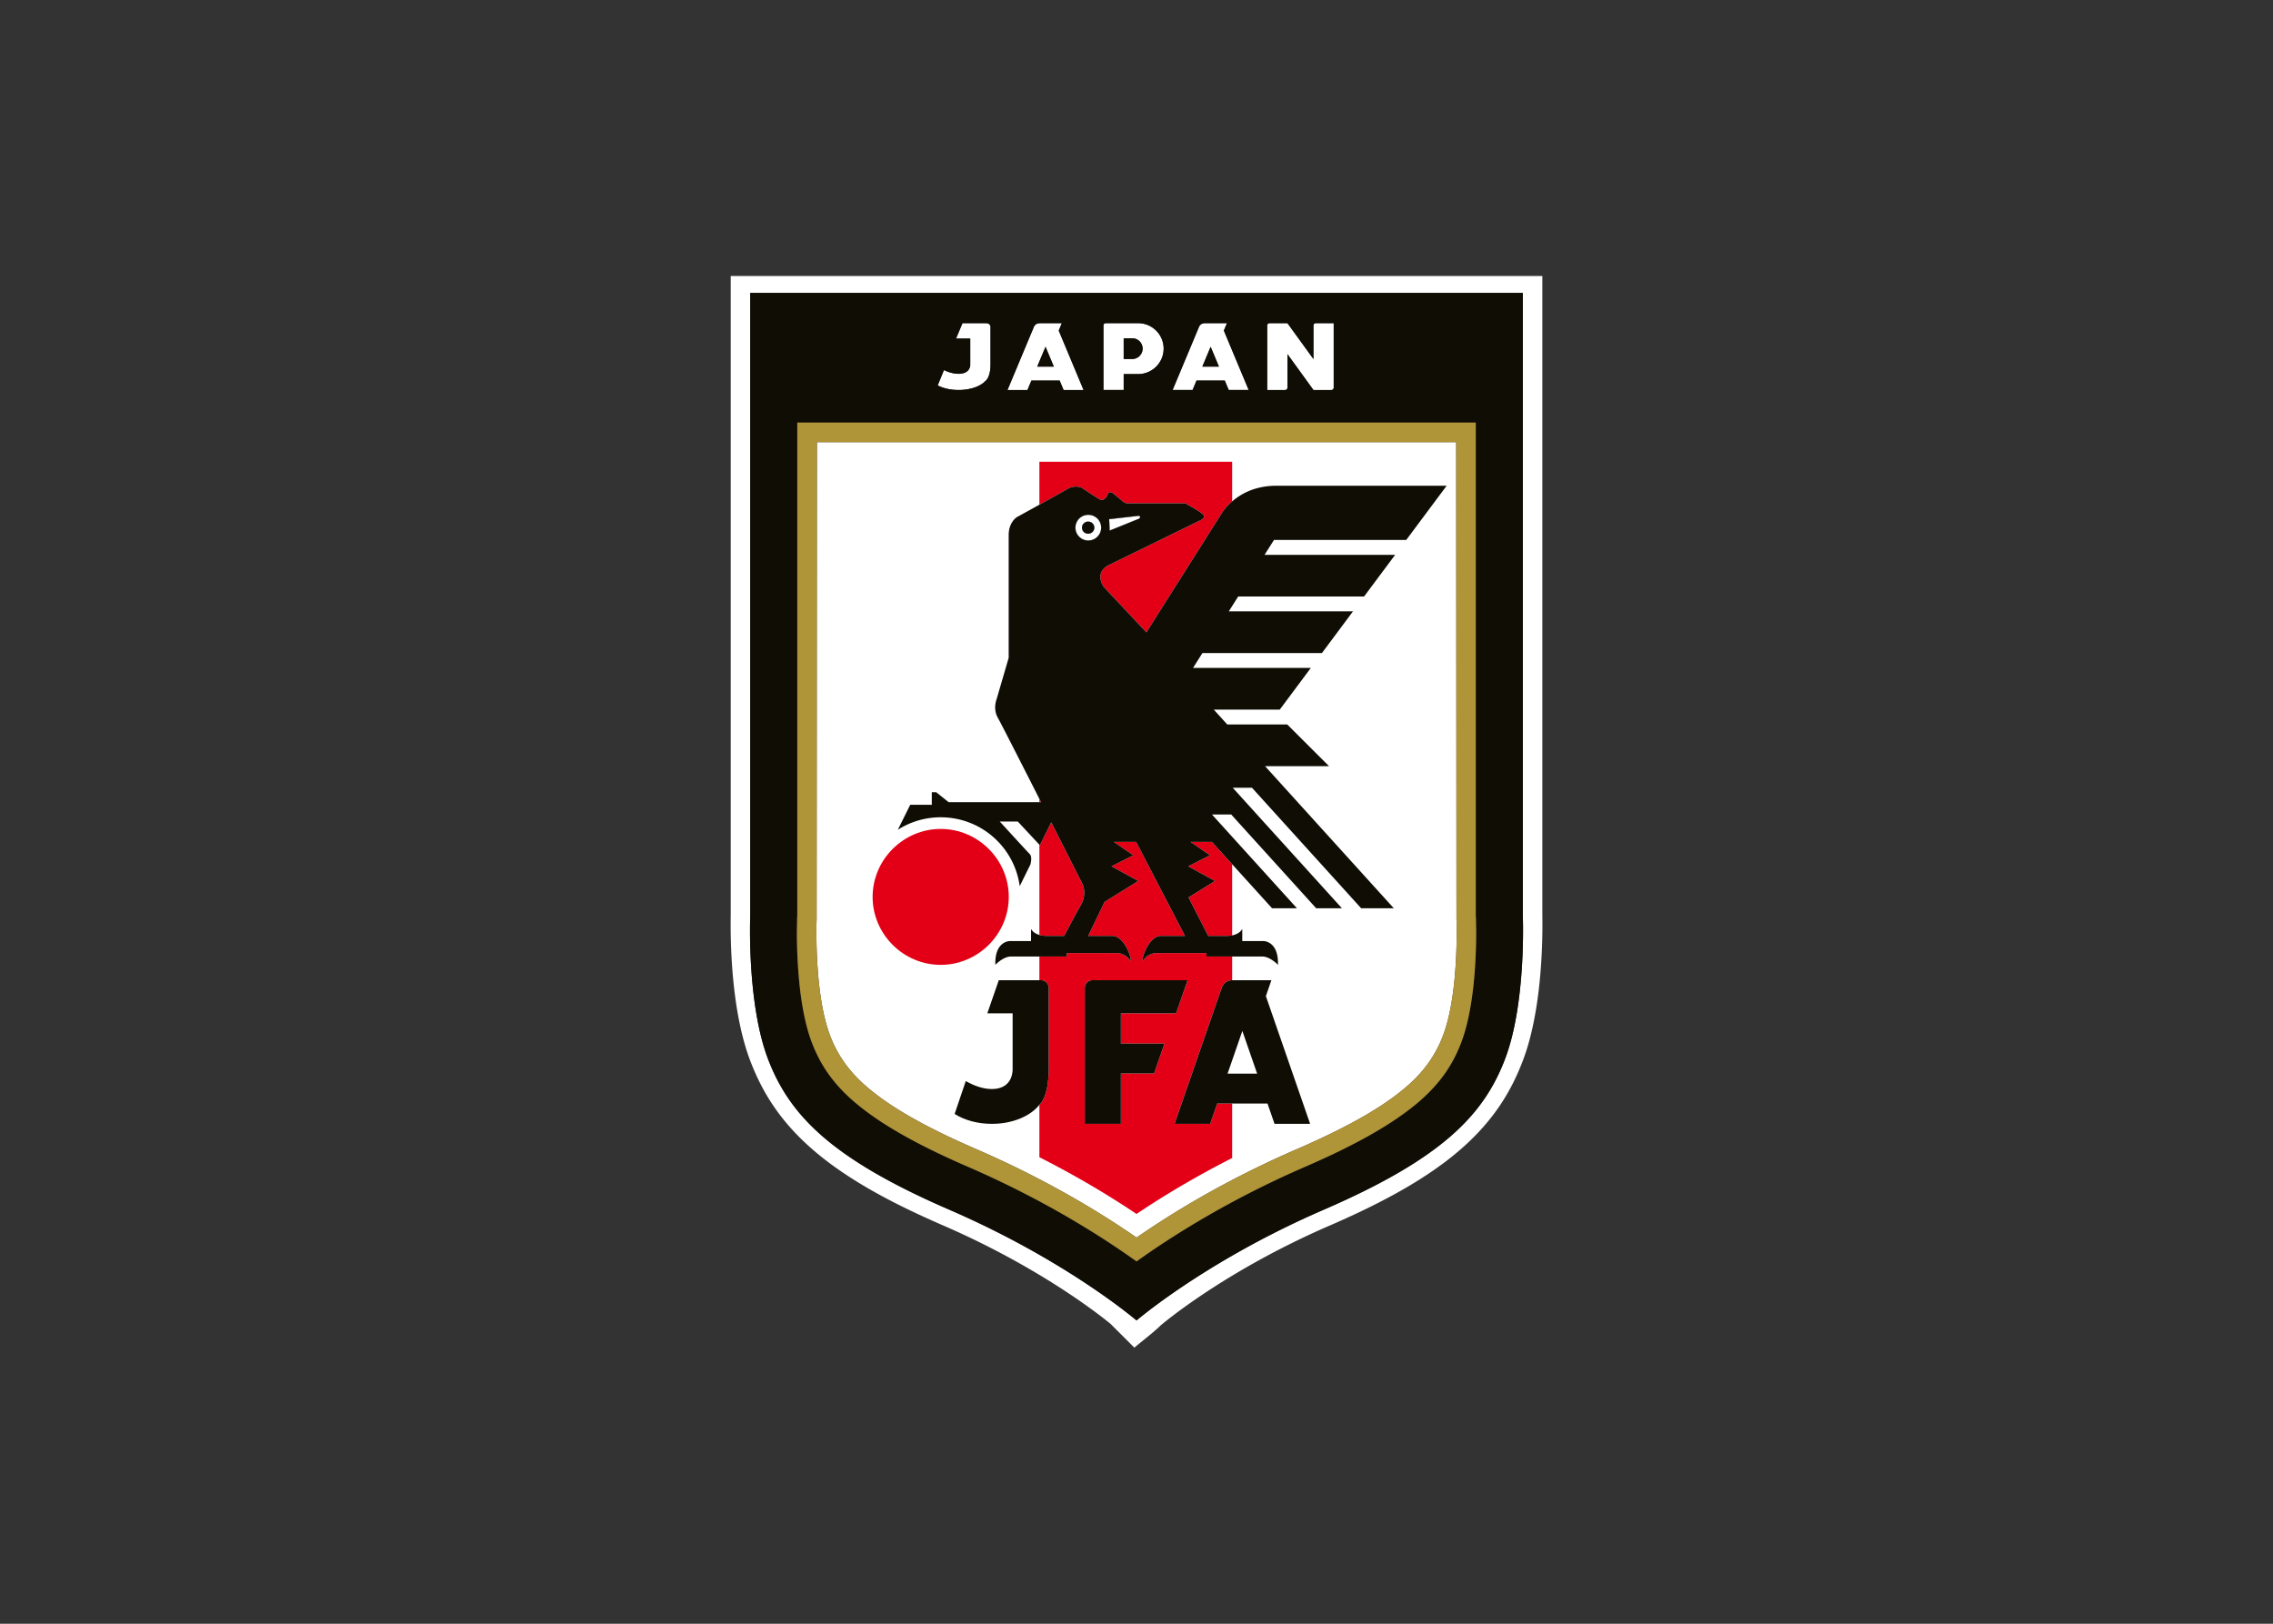
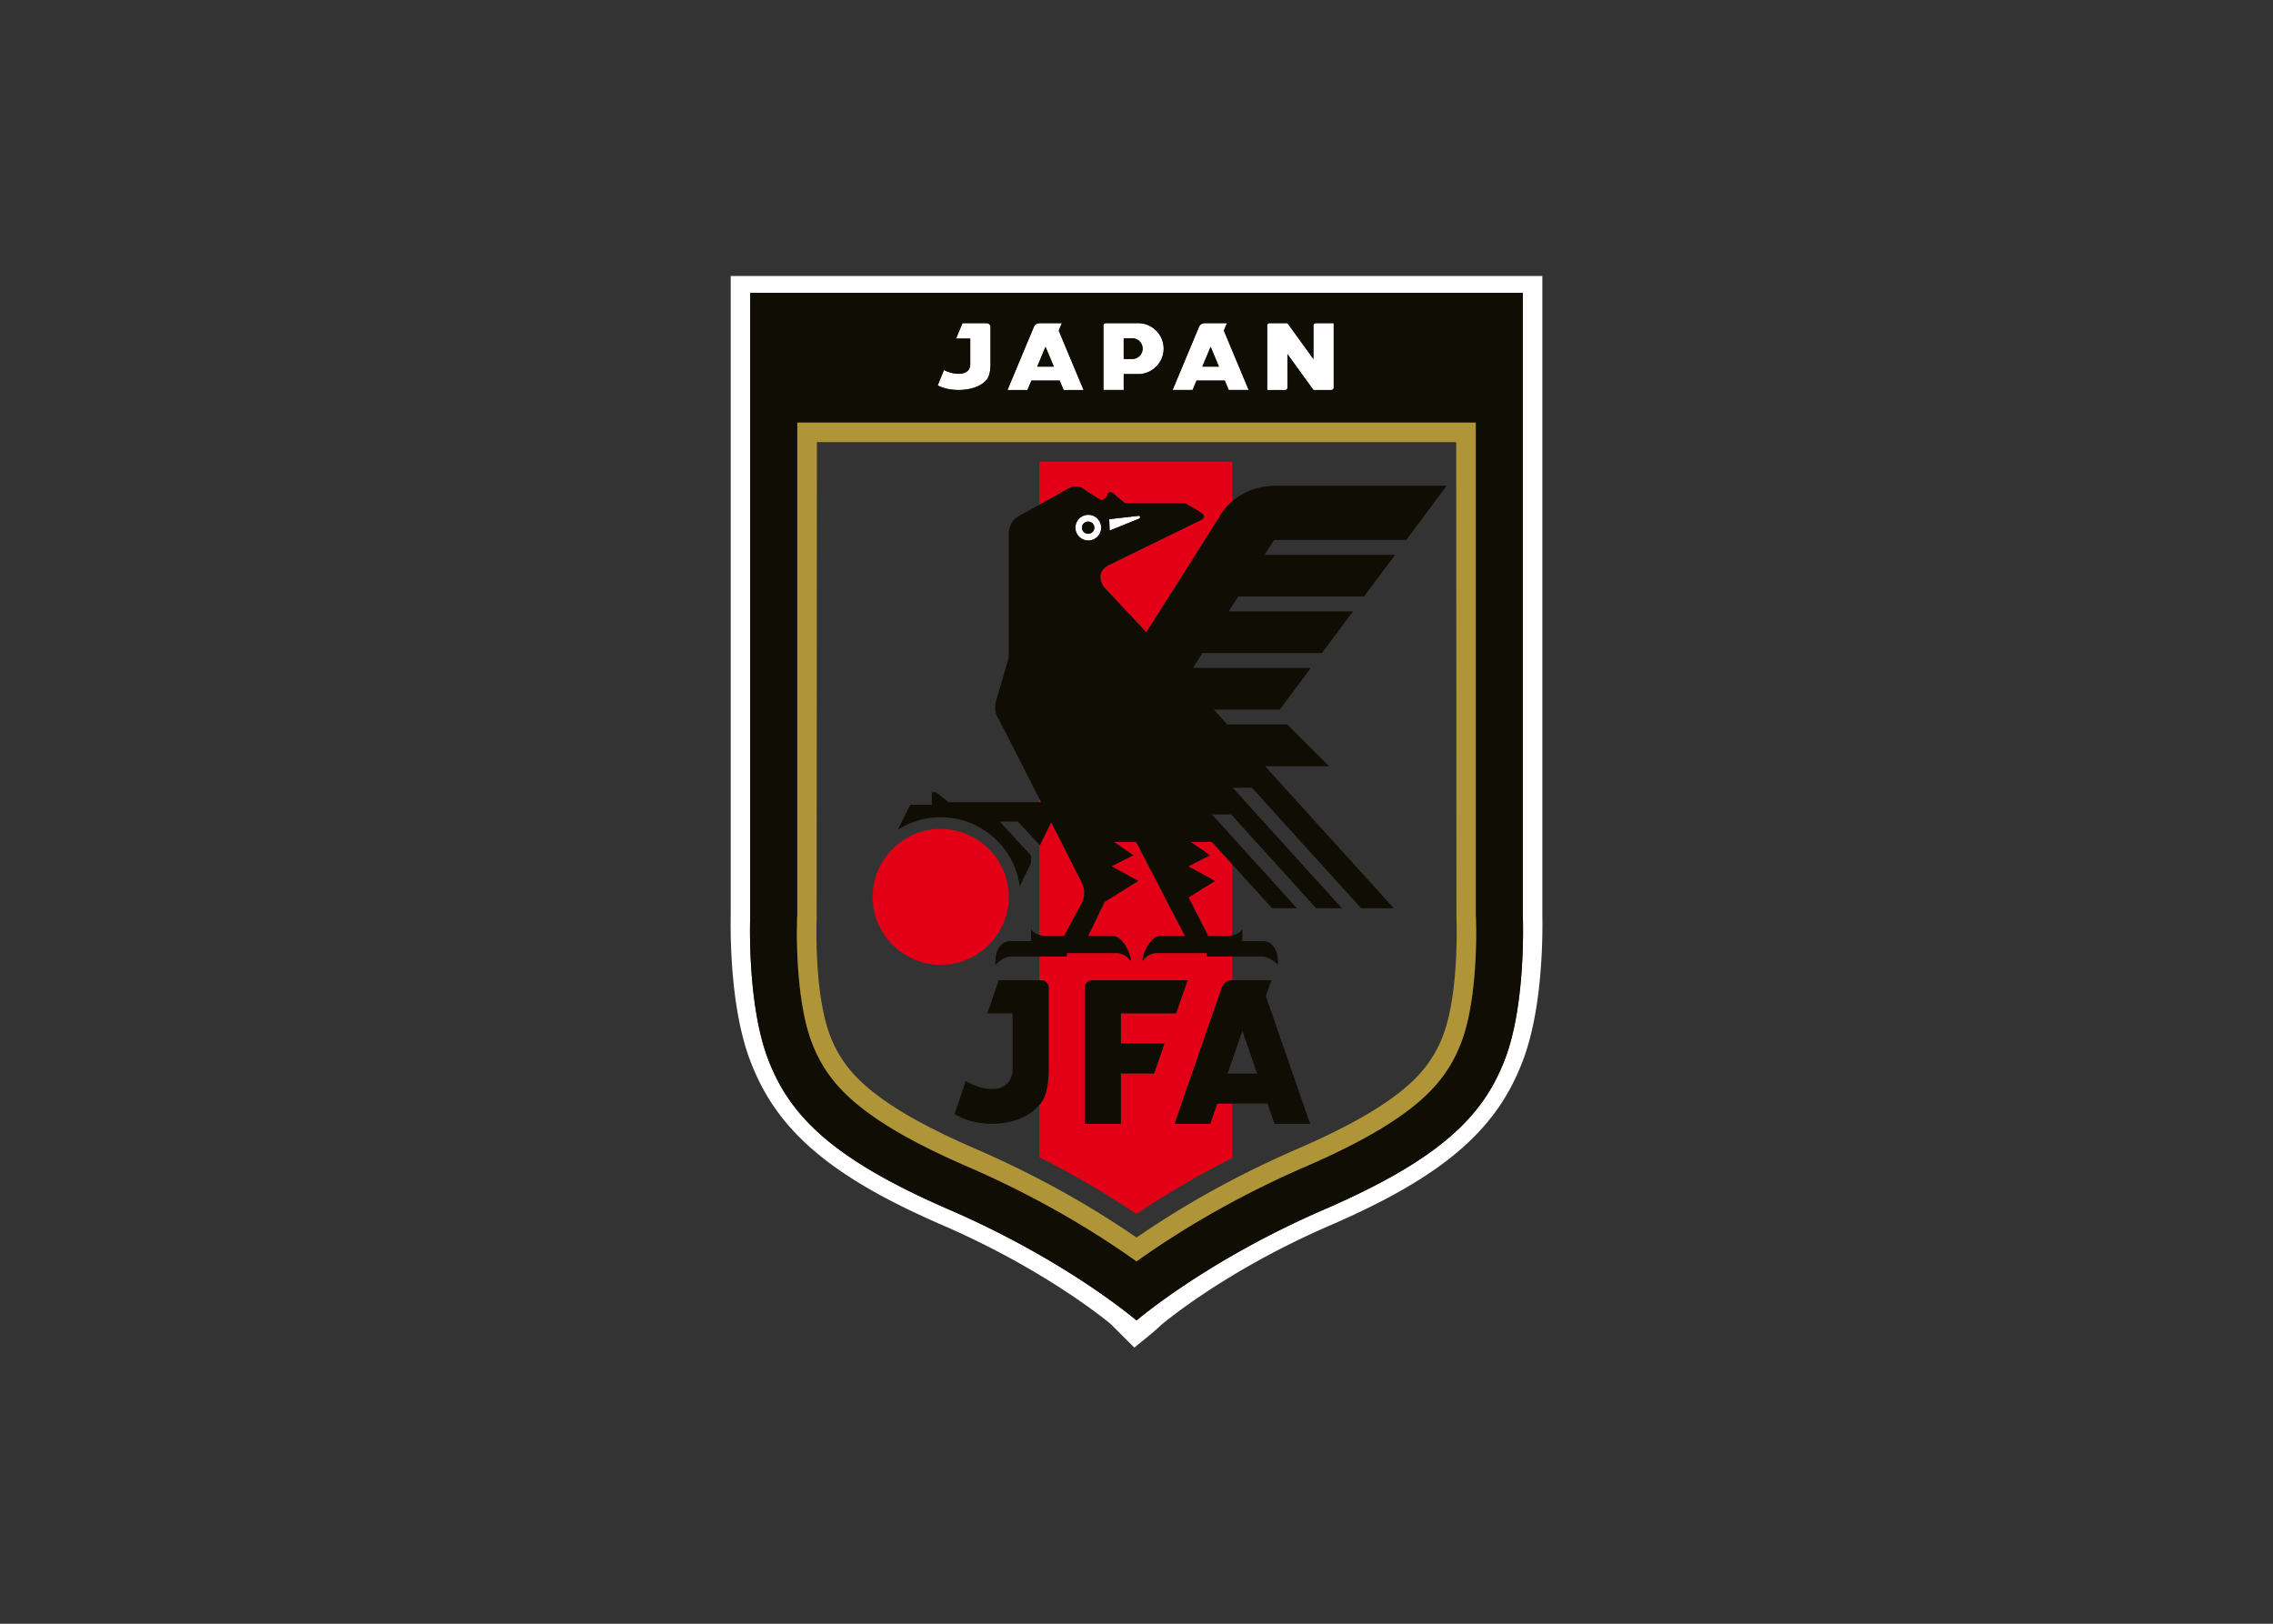
<svg xmlns="http://www.w3.org/2000/svg" data-type="ugc" clip-rule="evenodd" fill-rule="evenodd" stroke-linejoin="round" stroke-miterlimit="2" viewBox="0 0 560 400" data-bbox="180.007 67.987 200.002 263.996">
  <rect x="0" y="0" width="560" height="400" fill="#333333" stroke="none" />
  <g>
-     <path fill="#ffffff" d="M280.011 304.869a219 219 0 0 1 14.166-8.996c7.036-4.103 15.55-8.554 25.435-12.834 6.467-2.801 11.853-5.46 16.34-8.043 4.339-2.498 7.818-4.926 10.618-7.35 2.296-1.986 4.096-3.99 5.539-6.06a29.6 29.6 0 0 0 3.369-6.381c3.897-10.11 3.411-27.102 3.351-28.797l-.07-117.487H201.262l-.07 117.487c-.058 1.695-.543 18.687 3.352 28.797a29.7 29.7 0 0 0 3.369 6.38c1.444 2.072 3.245 4.075 5.538 6.062 2.8 2.423 6.28 4.851 10.62 7.35 4.486 2.582 9.872 5.24 16.34 8.042a240 240 0 0 1 25.434 12.834 220 220 0 0 1 14.167 8.996m-11.887-178.044c-1.75 0-3.168 1.415-3.168 3.162s1.417 3.162 3.168 3.162 3.17-1.415 3.17-3.162-1.42-3.162-3.17-3.162m5.126 1.075c.053.106.134 2.805.134 2.805l7.36-2.977s.227-.359.081-.544-.373-.106-.373-.106zm-5.126.598a1.49 1.49 0 1 0 0 2.977c.823 0 1.493-.666 1.493-1.488s-.67-1.489-1.493-1.489" />
    <path fill="#ffffff" d="M327.59 301.911c-26.064 11.288-41.336 24.34-41.622 24.585-1.86 1.805-4.458 3.767-6.494 5.487l-5.852-5.84c-1.685-1.388-8.21-6.583-18.825-12.844a203 203 0 0 0-22.371-11.388c-7.366-3.189-13.538-6.254-18.724-9.272-5.338-3.106-9.734-6.208-13.402-9.382-3.903-3.378-6.984-6.83-9.478-10.434-2.49-3.597-4.38-7.344-5.914-11.327-1.951-5.061-3.137-10.909-3.85-16.461-1.1-8.581-1.087-16.53-1.031-19.583V67.987h199.961v157.465c.058 3.052.07 11.002-1.03 19.583-.714 5.552-1.9 11.4-3.851 16.461-1.532 3.983-3.425 7.73-5.912 11.327-2.495 3.604-5.577 7.056-9.48 10.434-3.669 3.174-8.064 6.276-13.402 9.382-5.187 3.018-11.356 6.083-18.724 9.272m-47.583 23.377s17.114-14.722 46.08-27.267 39.33-23.171 44.653-36.99c5.326-13.818 4.439-35.405 4.439-35.405V72.163H184.836v153.463s-.887 21.587 4.439 35.405c5.324 13.819 15.687 24.446 44.653 36.99 28.962 12.543 46.076 27.263 46.08 27.267" />
    <path fill="#ffffff" d="M253.136 96.074h-4.922l2.015-4.819.027-.064 1.944-4.65.07-.168 1.719-4.11.67-1.604v-.002l.096-.228c.162-.307.558-.817 1.423-.817h5.426l-.763 1.827.346.824 1.717 4.11.072.168 1.943 4.65.027.064 2.015 4.819h-4.923l-.971-2.328h-6.958zm59.616-16.462h4.44l6.402 8.836v-8.284a.57.57 0 0 1 .553-.552h4.44v15.91a.57.57 0 0 1-.551.552h-4.442l-6.402-8.838v8.286a.57.57 0 0 1-.55.552h-4.443v-15.91a.57.57 0 0 1 .553-.552m-40.333 0h8.12v.002c3.408.07 6.15 2.85 6.15 6.269s-2.742 6.2-6.15 6.27h-.025l-.108.002-.108-.002h-3.452v3.92h-4.994V80.18c0-.313.255-.568.567-.568m4.427 3.72v5.103h2.18a2.552 2.552 0 0 0 .001-5.102zm16.97 12.742h-4.922l2.015-4.819.027-.064 1.943-4.65.072-.168 1.717-4.11.671-1.604v-.002l.095-.228c.163-.307.561-.817 1.424-.817h5.428l-.764 1.827.344.824 1.718 4.11.071.168 1.944 4.65.027.064 2.015 4.819h-4.922l-.973-2.328h-6.958zm4.451-10.647-.396.946-.07.168-1.58 3.782h4.092l-1.58-3.782-.071-.168zm-55.524 8.46c-1.216 1.297-3.703 2.187-6.575 2.187-2.004 0-3.82-.435-5.148-1.135l1.541-3.77c1.03.49 2.301.914 3.607.914 3.065 0 2.872-2.334 2.872-2.334v-6.345h-3.499l1.586-3.792h5.846c.582 0 1.06.394 1.06.877v9.26c0 3.386-1.29 4.137-1.29 4.137m14.845-8.46-.397.946-.07.168-1.58 3.782h4.093l-1.58-3.782-.072-.168z" />
    <path fill="#ffffff" d="M268.124 126.825c-1.75 0-3.168 1.415-3.168 3.162s1.417 3.162 3.168 3.162 3.17-1.415 3.17-3.162-1.42-3.162-3.17-3.162m5.126 1.075c.053.106.134 2.805.134 2.805l7.36-2.977s.227-.359.081-.544-.373-.106-.373-.106zm-5.126.598a1.49 1.49 0 1 0 0 2.977c.823 0 1.493-.666 1.493-1.488s-.67-1.489-1.493-1.489" />
    <path d="M231.76 204.203c9.202 0 16.773 7.558 16.773 16.743s-7.571 16.741-16.773 16.741c-9.2 0-16.772-7.557-16.772-16.74 0-9.186 7.573-16.744 16.772-16.744" fill="#e30016" />
    <path d="M256.075 113.744v10.588c2.76-1.527 5.729-3.18 6.76-3.791 2.103-1.25 3.676-.386 3.676-.386s4.167 2.803 4.713 2.988c.545.187 1.427-.477 1.663-1.355.234-.878 1.143-.398 1.143-.398s2.09 1.633 2.556 2.099 1.062.486 1.062.486h14.11c.452 0 .934.404.934.404s2.396 1.274 3.54 2.204-.502 1.595-.502 1.595l-22.228 10.867c-4.234 1.907-1.57 5.52-1.57 5.52l10.508 11.21 14.4-22.763 4.36-6.892a14.5 14.5 0 0 1 2.37-2.604v-9.772zm36.512 127.723h-23.433c-1.038 0-1.889.85-1.889 1.885v33.5h8.892v-12.414h8.188l2.549-7.36h-10.737v-7.458h13.607zm-36.512-44.66v.807h.41zm0 11.282v22.23c.965.28 1.845.233 1.845.233h4.268c1.17-2.226 2.94-5.565 4.044-7.475 1.762-3.044.374-5.474.374-5.474s-3.49-6.906-7.61-15.04l-2.795 5.66zm0 27.54v5.838h.408c1.04 0 1.89.848 1.89 1.885v19.907c0 7.278-2.298 8.892-2.298 8.892v12.924l.302.153a238 238 0 0 1 11.894 6.483 221 221 0 0 1 11.733 7.342 209 209 0 0 1 4.37-2.86 229 229 0 0 1 7.363-4.482 238 238 0 0 1 11.833-6.443v-13.416h-3.686l-1.73 5h-8.767l3.587-10.358.049-.137 3.461-9.994.126-.363 3.061-8.834 1.194-3.45.001-.002.17-.488c.287-.662.997-1.759 2.534-1.759v-5.837h-6.316v-.852h-12.538s-1.864.131-2.93 1.647c-1.063 1.515.774-5.873 4.288-5.873h5.864l-12.021-23.154h-5.485l4.792 3.295-5.378 2.71 6.602 3.617-8.306 5.154-4.042 8.378h5.903c3.514 0 5.35 7.388 4.285 5.873-1.063-1.516-2.928-1.647-2.928-1.647h-12.54v.852zm47.495-5.204v-17.523l-4.986-5.504h-5.25l4.792 3.295-5.378 2.71 6.602 3.617-6.532 4.054 4.856 9.478h4.48s.635.033 1.416-.127" fill="#e30016" />
    <path d="M280.007 310.745c8.065-5.782 22.368-15.013 41.506-23.3 13.301-5.76 22.182-10.95 28.206-16.163 5.268-4.56 8.25-9.18 10.246-14.363 4.46-11.573 3.67-30.786 3.668-30.842l-.046-.451V104.1H196.428v121.525l-.046.451c-.002.056-.791 19.269 3.668 30.842 1.998 5.183 4.978 9.803 10.246 14.363 6.024 5.212 14.905 10.403 28.206 16.162 19.138 8.288 33.441 17.52 41.505 23.301m-26.871-214.67h-4.922l2.015-4.819.027-.064 1.944-4.65.07-.168 1.719-4.11.67-1.604v-.002l.096-.228c.162-.307.558-.817 1.423-.817h5.426l-.763 1.827.346.824 1.717 4.11.072.168 1.943 4.65.027.064 2.015 4.819h-4.923l-.971-2.328h-6.958zm59.616-16.462h4.44l6.402 8.836v-8.284a.57.57 0 0 1 .553-.552h4.44v15.91a.57.57 0 0 1-.551.552h-4.442l-6.402-8.838v8.286a.57.57 0 0 1-.55.552h-4.443v-15.91a.57.57 0 0 1 .553-.552m-40.333 0h8.12v.002c3.408.07 6.15 2.85 6.15 6.269s-2.742 6.2-6.15 6.27h-.025l-.108.002-.108-.002h-3.452v3.92h-4.994V80.18c0-.313.255-.568.567-.568m4.427 3.72v5.103h2.18a2.552 2.552 0 0 0 .001-5.102zm16.97 12.742h-4.922l2.015-4.819.027-.064 1.943-4.65.072-.168 1.717-4.11.671-1.604v-.002l.095-.228c.163-.307.561-.817 1.424-.817h5.428l-.764 1.827.344.824 1.718 4.11.071.168 1.944 4.65.027.064 2.015 4.819h-4.922l-.973-2.328h-6.958zm4.451-10.647-.396.946-.07.168-1.58 3.782h4.092l-1.58-3.782-.071-.168zm-55.524 8.46c-1.216 1.297-3.703 2.187-6.575 2.187-2.004 0-3.82-.435-5.148-1.135l1.541-3.77c1.03.49 2.301.914 3.607.914 3.065 0 2.872-2.334 2.872-2.334v-6.345h-3.499l1.586-3.792h5.846c.582 0 1.06.394 1.06.877v9.26c0 3.386-1.29 4.137-1.29 4.137m14.845-8.46-.397.946-.07.168-1.58 3.782h4.093l-1.58-3.782-.072-.168zm22.42 239.86s17.113-14.721 46.078-27.266 39.33-23.171 44.654-36.99c5.326-13.818 4.439-35.405 4.439-35.405V72.163H184.836v153.463s-.887 21.587 4.439 35.405c5.324 13.819 15.687 24.446 44.653 36.99 28.962 12.543 46.076 27.263 46.08 27.267" fill="#0f0d04" />
    <path d="M356.412 119.66h-41.95c-7.931 0-11.954 4.591-13.263 6.46l-4.359 6.892-14.4 22.762-10.509-11.208s-2.663-3.614 1.57-5.521l22.229-10.867s1.648-.664.503-1.595-3.541-2.204-3.541-2.204-.482-.404-.934-.404h-14.11s-.596-.021-1.062-.486-2.556-2.099-2.556-2.099-.91-.48-1.143.398c-.236.878-1.118 1.542-1.663 1.355-.546-.185-4.713-2.988-4.713-2.988s-1.573-.863-3.677.386c-2.102 1.249-12.274 6.83-12.274 6.83s-2.052 1.195-2.052 4.438v30.245l-2.982 10.207s-.961 2.357.32 4.571c.63 1.091 5.679 11.004 10.64 20.782H233.72l-3.064-2.446h-1.09v3.083h-5.311l-3.056 6.157a19.57 19.57 0 0 1 10.561-3.074c9.95 0 18.173 7.384 19.467 16.964h.002l2.63-5.33.002-.003c.016-.056.538-1.87-.164-2.571-.712-.71-7.388-8.025-7.388-8.025h4.433l5.46 5.853 2.794-5.658c4.12 8.133 7.61 15.039 7.61 15.039s1.388 2.43-.374 5.474c-1.104 1.91-2.874 5.25-4.044 7.475h-4.268s-2.829.149-3.9-1.702v2.976h-5.259s-3.728 0-3.537 5.85c0 0 1.944-2.046 3.86-2.046h13.737v-.852h12.54s1.864.131 2.927 1.647c1.066 1.515-.771-5.873-4.285-5.873H268.1l4.042-8.378 8.306-5.154-6.602-3.616 5.378-2.71-4.792-3.296h5.485l12.02 23.154h-5.863c-3.514 0-5.351 7.388-4.287 5.873 1.065-1.516 2.93-1.647 2.93-1.647h12.537v.852h13.738c1.917 0 3.86 2.046 3.86 2.046.19-5.85-3.537-5.85-3.537-5.85h-5.258v-2.976c-1.071 1.851-3.903 1.702-3.903 1.702h-4.48l-4.856-9.478 6.532-4.054-6.602-3.616 5.378-2.71-4.792-3.296h5.25l14.818 16.351h6.13l-20.936-23.102h4.74l20.935 23.102h6.345l-26.909-29.693h4.74l26.907 29.693h8.043l-31.726-35.01h15.758l-10.283-10.264h-14.777l-3.322-3.666h16.25l7.653-10.266h-29.024l2.318-3.666h29.44l7.653-10.267h-30.599l2.32-3.666h31.013l7.653-10.264H311.55l2.321-3.668h32.586zm-88.288 7.165c-1.75 0-3.168 1.415-3.168 3.162s1.417 3.162 3.168 3.162 3.17-1.415 3.17-3.162-1.42-3.162-3.17-3.162m5.126 1.075c.053.106.134 2.805.134 2.805l7.36-2.977s.227-.359.081-.544-.373-.106-.373-.106zm-5.126.598a1.49 1.49 0 1 0 0 2.977c.823 0 1.493-.666 1.493-1.488s-.67-1.489-1.493-1.489" fill="#0f0d04" />
    <path d="M256.075 272.15c-2.166 2.79-6.596 4.702-11.711 4.702-3.568 0-6.804-.931-9.169-2.44l2.744-8.103c1.838 1.052 4.102 1.97 6.425 1.97 5.46 0 5.117-5.02 5.117-5.02v-13.64h-6.231l2.823-8.152h10.41c1.04 0 1.89.848 1.89 1.885v19.907c0 7.278-2.298 8.892-2.298 8.892m42.078 4.702h-8.766l3.587-10.358.049-.137 3.461-9.994.126-.363 3.061-8.834 1.194-3.45.001-.002.17-.488c.287-.662.997-1.759 2.534-1.759h9.666l-1.36 3.927.613 1.772 3.062 8.834.125.363 3.462 9.994.048.137 3.588 10.358h-8.767l-1.732-5h-12.39zm7.927-22.885-.704 2.033-.125.363-2.816 8.126h7.29l-2.815-8.126-.126-.363zm-13.493-12.5h-23.433c-1.038 0-1.889.85-1.889 1.885v33.5h8.892v-12.414h8.188l2.549-7.36h-10.737v-7.458h13.607z" fill="#0f0d04" />
    <path d="M280.011 304.869a219 219 0 0 1 14.166-8.996c7.036-4.103 15.55-8.554 25.435-12.834 6.467-2.801 11.853-5.46 16.34-8.043 4.339-2.498 7.818-4.926 10.618-7.35 2.296-1.986 4.096-3.99 5.539-6.06a29.6 29.6 0 0 0 3.369-6.381c3.897-10.11 3.411-27.102 3.351-28.797l-.07-117.487H201.262l-.07 117.487c-.058 1.695-.543 18.687 3.352 28.797a29.7 29.7 0 0 0 3.369 6.38c1.444 2.072 3.245 4.075 5.538 6.062 2.8 2.423 6.28 4.851 10.62 7.35 4.486 2.582 9.872 5.24 16.34 8.042a240 240 0 0 1 25.434 12.834 220 220 0 0 1 14.167 8.996m83.624-78.726v1.295c.002.012.039.935.052 2.489-.015 6.214-.49 18.606-3.722 26.992-1.996 5.183-4.978 9.803-10.246 14.363-6.024 5.212-14.905 10.403-28.206 16.162-19.138 8.288-33.441 17.52-41.506 23.301-8.064-5.782-22.367-15.013-41.505-23.3-13.301-5.76-22.182-10.95-28.206-16.163-5.268-4.56-8.248-9.18-10.246-14.363-3.231-8.386-3.705-20.778-3.722-26.992a76 76 0 0 1 .052-2.489v-1.295l.002-.066.044-.451V104.1h167.16v121.525l.047.451z" fill="#b09438" />
  </g>
</svg>